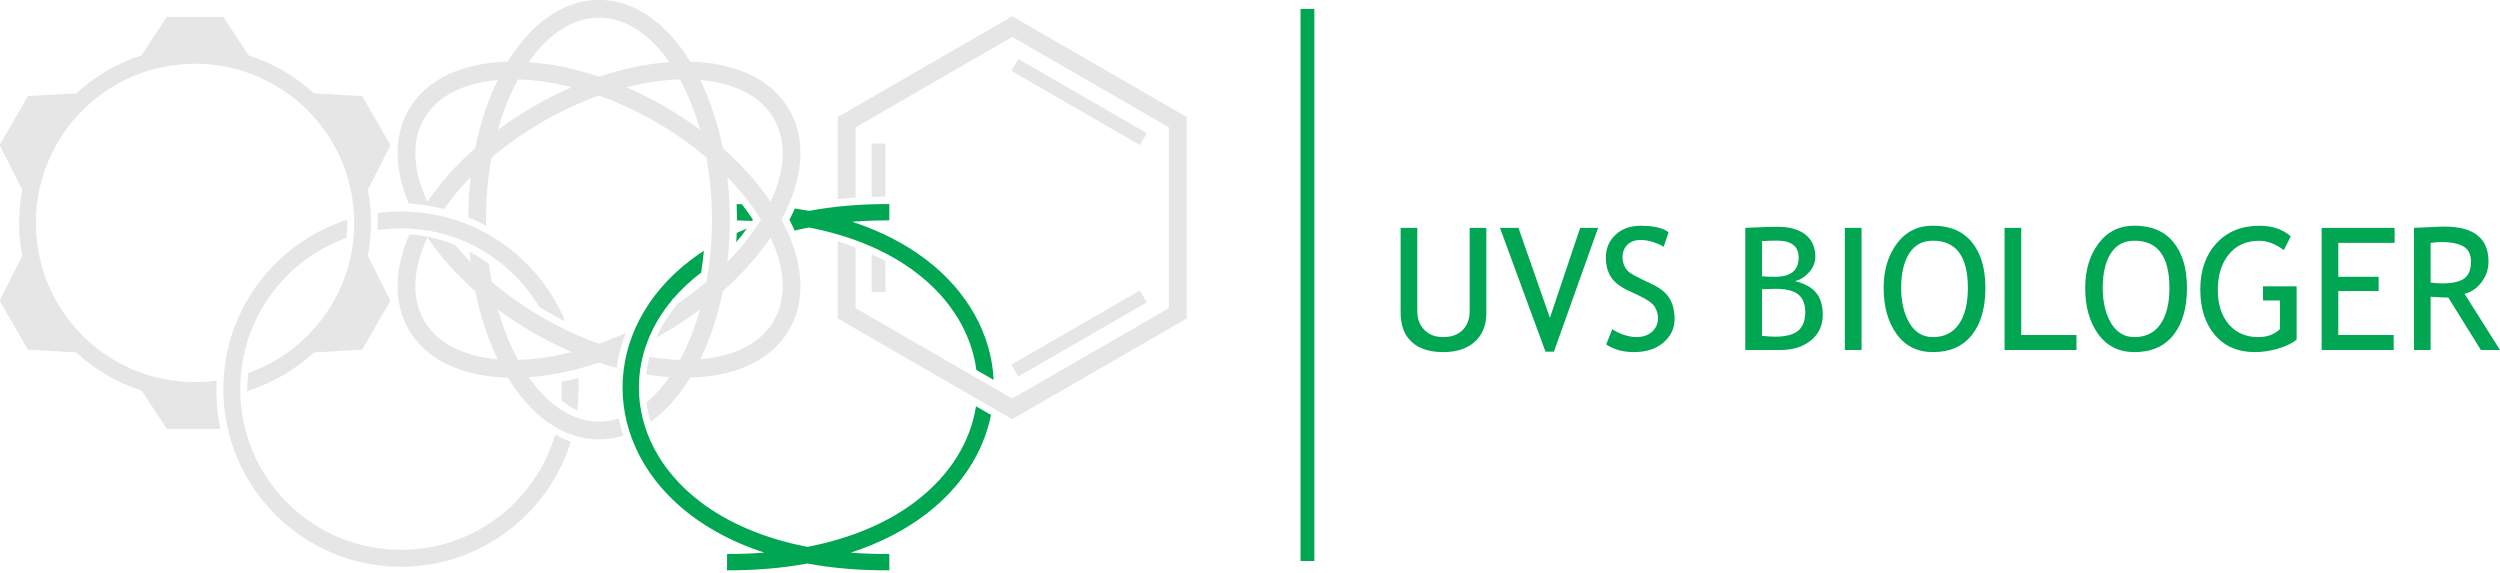
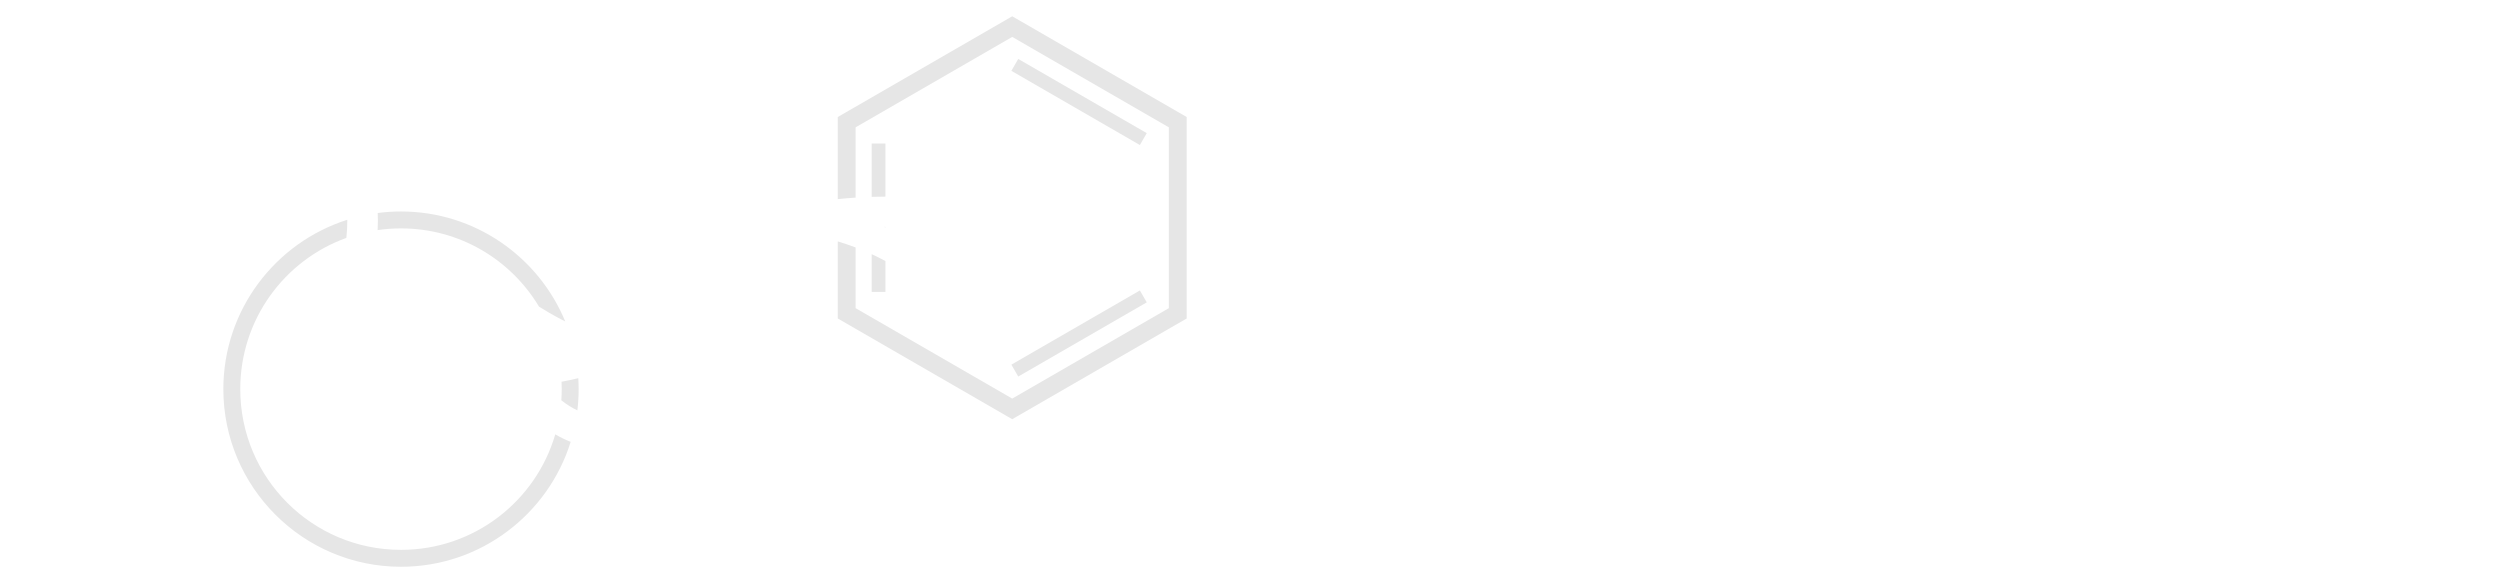
<svg xmlns="http://www.w3.org/2000/svg" xmlns:ns1="http://www.inkscape.org/namespaces/inkscape" xmlns:ns2="http://sodipodi.sourceforge.net/DTD/sodipodi-0.dtd" width="577.881mm" height="132.351mm" viewBox="0 0 577.881 132.351" version="1.1" id="svg3266" ns1:version="1.4.2 (f4327f4, 2025-05-13)" ns2:docname="biologer-text.svg">
  <ns2:namedview id="namedview3268" pagecolor="#505050" bordercolor="#ffffff" borderopacity="1" ns1:showpageshadow="0" ns1:pageopacity="0" ns1:pagecheckerboard="1" ns1:deskcolor="#505050" ns1:document-units="mm" showgrid="false" ns1:zoom="0.50646226" ns1:cx="1049.4365" ns1:cy="154.99674" ns1:window-width="1920" ns1:window-height="1094" ns1:window-x="-11" ns1:window-y="-11" ns1:window-maximized="1" ns1:current-layer="layer1" />
  <defs id="defs3263">
    <clipPath clipPathUnits="userSpaceOnUse" id="clipPath13715">
      <rect style="opacity:0.69;fill:#ffc300;fill-opacity:1;stroke:none;stroke-width:2.048;stroke-dasharray:none" id="rect13717" width="46.206" height="53.853" x="-444.031" y="251.381" transform="rotate(-24.08)" />
    </clipPath>
  </defs>
  <g ns1:label="Layer 1" ns1:groupmode="layer" id="layer1" transform="translate(176.949,-568.538)">
    <g id="g539" transform="matrix(0.32,0,0,0.32,-77.9,599.436)">
      <path id="path7704-0-8-2-2-2-8-3-8-7" style="color:#000000;display:inline;fill:#e6e6e6" d="m -19.87,56.208 c -5.699,0 -11.311,0.378 -16.815,1.1 0.085,1.862 0.132,3.734 0.132,5.617 0,2.256 -0.07,4.496 -0.191,6.722 5.509,-0.8 11.141,-1.221 16.874,-1.221 42.39,0 79.418,22.638 99.684,56.498 2.491,1.563 5.018,3.102 7.607,4.596 3.778,2.182 7.572,4.22 11.37,6.151 C 79.549,89.064 33.634,56.208 -19.87,56.208 Z m -38.794,5.991 c -51.872,16.468 -89.527,65.053 -89.527,122.332 0,70.798 57.524,128.322 128.322,128.322 57.548,0 106.325,-38.007 122.567,-90.257 -3.816,-1.462 -7.526,-3.268 -11.117,-5.398 -14.088,48.254 -58.602,83.438 -111.45,83.438 -64.195,0 -116.105,-51.911 -116.105,-116.106 0,-50.331 31.912,-93.106 76.634,-109.235 0.452,-4.06 0.686,-8.187 0.686,-12.37 0,-0.243 -0.01,-0.484 -0.01,-0.727 z m 166.867,114.431 c -4.064,0.982 -8.097,1.836 -12.095,2.56 0.08,1.771 0.127,3.55 0.127,5.341 0,2.707 -0.1,5.391 -0.282,8.052 3.771,3.014 7.643,5.444 11.583,7.277 0.6,-5.028 0.918,-10.141 0.918,-15.329 0,-2.654 -0.091,-5.287 -0.25,-7.901 z" />
-       <path id="path7704-2-0-0-8-2-7-4-98-4-8" style="color:#000000;display:inline;fill:#e6e6e6;fill-opacity:1" d="m -189.053,-84.363 -18.213,27.773 c -17.752,5.671 -33.815,15.139 -47.23,27.451 l -34.868,1.983 -20.421,35.369 16.328,32.402 c -1.474,7.734 -2.255,15.711 -2.255,23.87 0,8.133 0.776,16.087 2.241,23.799 l -16.314,32.375 20.421,35.369 34.754,1.977 c 13.448,12.372 29.563,21.883 47.379,27.569 l 18.178,27.719 h 38.654 c -1.829,-8.785 -2.794,-17.883 -2.794,-27.203 0,-2.581 0.078,-5.144 0.224,-7.689 -5.122,0.696 -10.348,1.062 -15.663,1.062 -63.572,0 -114.977,-51.407 -114.977,-114.978 0,-63.571 51.406,-114.976 114.977,-114.976 63.571,0 114.976,51.405 114.976,114.976 0,50.084 -31.91,92.609 -76.535,108.403 -0.51,4.33 -0.786,8.732 -0.786,13.202 0,0.301 0.01,0.601 0.011,0.902 l 0.93,-1.417 c 17.817,-5.686 33.933,-15.198 47.381,-27.57 l 34.741,-1.976 20.421,-35.369 -16.305,-32.357 c 1.467,-7.717 2.244,-15.676 2.244,-23.816 0,-8.165 -0.782,-16.148 -2.258,-23.887 l 16.319,-32.385 -20.421,-35.369 -34.855,-1.983 c -13.416,-12.313 -29.48,-21.781 -47.232,-27.452 l -18.212,-27.773 z" />
-       <path id="path293-6-6-7-8-1-8-1-2-0-8-0-1" style="color:#000000;display:inline;fill:#e6e6e6" d="m 123.165,-96.638 c -26.285,0 -49.368,17.625 -65.901,44.605 -31.631,0.829 -58.436,12.007 -71.579,34.77 -11.303,19.578 -10.123,43.623 0.032,67.661 8.752,0.531 17.274,1.921 25.494,4.067 5.435,-7.786 11.873,-15.54 19.224,-23.083 -1.08,9.393 -1.657,19.086 -1.719,28.99 4.418,1.843 8.716,3.915 12.879,6.205 -0.026,-1.485 -0.05,-2.97 -0.05,-4.466 0,-15.641 1.411,-30.704 3.996,-44.819 10.931,-9.296 23.27,-18.049 36.815,-25.869 13.545,-7.82 27.294,-14.129 40.81,-18.948 13.516,4.819 27.267,11.128 40.812,18.949 13.544,7.82 25.883,16.573 36.813,25.868 2.585,14.115 3.996,29.178 3.996,44.819 0,15.64 -1.411,30.702 -3.995,44.815 -6.367,5.414 -13.225,10.636 -20.507,15.605 -6.684,7.815 -11.902,16.099 -15.704,24.646 1.944,-1.06 3.887,-2.134 5.824,-3.252 9.103,-5.256 17.697,-10.911 25.737,-16.873 -3.791,13.453 -8.706,25.703 -14.494,36.347 -7.041,-0.18 -14.412,-0.904 -22.004,-2.14 -1.091,4.193 -1.868,8.42 -2.33,12.659 5.646,0.922 11.208,1.597 16.643,1.979 -5.098,7.3 -10.634,13.439 -16.482,18.353 0.586,4.689 1.562,9.357 2.921,13.977 10.869,-7.757 20.56,-18.734 28.672,-31.971 31.631,-0.829 58.439,-12.005 71.581,-34.769 13.143,-22.764 9.418,-51.568 -5.68,-79.376 15.098,-27.808 18.821,-56.612 5.678,-79.376 -13.143,-22.764 -39.949,-33.942 -71.581,-34.77 -16.533,-26.978 -39.616,-44.603 -65.9,-44.603 z m 0,12.854 c 18.658,0 36.436,11.551 50.791,32.105 -16.124,1.131 -33.297,4.647 -50.79,10.523 -17.494,-5.877 -34.667,-9.392 -50.792,-10.523 14.355,-20.554 32.133,-32.105 50.791,-32.105 z m -58.482,44.601 c 12.113,0.31 25.18,2.179 38.726,5.622 -9.183,3.982 -18.378,8.597 -27.482,13.853 -9.103,5.256 -17.698,10.911 -25.738,16.873 3.792,-13.453 8.706,-25.704 14.494,-36.349 z m 116.963,0 c 5.787,10.644 10.702,22.894 14.493,36.347 -8.039,-5.961 -16.632,-11.616 -25.734,-16.871 -9.104,-5.256 -18.299,-9.872 -27.483,-13.854 13.546,-3.443 26.612,-5.312 38.724,-5.622 z m -131.63,0.411 c -7.083,14.53 -12.625,31.16 -16.282,49.248 C 19.898,22.686 8.267,35.801 -0.775,49.199 -11.398,26.491 -12.512,5.319 -3.183,-10.839 6.146,-26.997 25.038,-36.618 50.016,-38.773 Z m 146.298,0 c 24.979,2.154 43.87,11.776 53.199,27.935 9.329,16.159 8.216,37.33 -2.408,60.039 -9.042,-13.399 -20.673,-26.514 -34.509,-38.726 -3.658,-18.088 -9.2,-34.718 -16.283,-49.248 z m 19.584,70.153 c 9.754,10.01 17.906,20.391 24.231,30.725 -6.325,10.334 -14.476,20.715 -24.231,30.725 1.143,-9.943 1.744,-20.213 1.744,-30.723 0,-10.512 -0.6,-20.782 -1.744,-30.726 z m -229.709,41.32 c -10.596,24.41 -11.985,48.901 -0.505,68.784 13.143,22.764 39.948,33.941 71.58,34.77 16.533,26.979 39.617,44.607 65.902,44.607 6.041,0 11.91,-0.942 17.573,-2.703 -1.375,-4.095 -2.509,-8.237 -3.392,-12.413 -4.64,1.485 -9.381,2.256 -14.181,2.256 -18.658,0 -36.436,-11.551 -50.791,-32.106 16.125,-1.131 33.297,-4.646 50.791,-10.523 4.277,1.437 8.534,2.728 12.762,3.882 1.14,-8.586 3.319,-17.081 6.507,-25.354 -6.444,2.944 -12.883,5.566 -19.27,7.843 C 109.649,146.924 95.9,140.615 82.356,132.795 68.81,124.975 56.471,116.221 45.539,106.924 44.766,102.703 44.112,98.387 43.556,94.006 39.168,90.768 34.528,87.85 29.677,85.277 c 0.218,2.539 0.47,5.059 0.758,7.558 C 26.467,88.763 22.78,84.629 19.358,80.463 8.995,76.268 -2.152,73.59 -13.811,72.701 Z m 13.036,2.312 c 9.042,13.399 20.673,26.515 34.509,38.727 3.657,18.088 9.199,34.718 16.282,49.248 -24.978,-2.155 -43.87,-11.776 -53.199,-27.935 -9.329,-16.159 -8.216,-37.33 2.408,-60.04 z m 247.881,0 c 10.624,22.709 11.738,43.881 2.409,60.04 -9.329,16.159 -28.222,25.779 -53.2,27.934 7.083,-14.53 12.626,-31.16 16.283,-49.249 13.836,-12.211 25.466,-25.326 34.508,-38.725 z M 50.19,127.05 c 8.04,5.963 16.635,11.619 25.738,16.874 9.103,5.255 18.297,9.87 27.48,13.851 -13.546,3.443 -26.612,5.311 -38.724,5.622 -5.787,-10.645 -10.702,-22.895 -14.494,-36.348 z" />
-       <path id="path17890-7-59-7-2-8-3-3-0" style="color:#000000;display:inline;fill:#00a651" d="m 332.904,50.84 c -21.032,-0.069 -40.369,1.667 -58.018,4.911 -3.364,-0.622 -6.811,-1.169 -10.299,-1.678 -1.19,2.708 -2.482,5.408 -3.876,8.092 1.352,2.605 2.611,5.224 3.771,7.852 3.381,-0.806 6.824,-1.564 10.362,-2.246 32.282,6.261 58.023,17.853 77.304,32.511 25.834,19.639 40.181,44.675 43.604,70.38 l 12.493,7.213 C 406.7,145.84 390.141,114.329 359.294,90.879 344.695,79.781 326.915,70.472 306.014,63.625 c 8.585,-0.668 17.532,-1.007 26.852,-0.977 z m -110.321,0.032 c 0.154,3.729 0.24,7.49 0.24,11.285 0,0.173 0,0.345 0,0.519 3.718,0.048 7.357,0.172 10.953,0.338 0.187,-0.286 0.378,-0.573 0.562,-0.859 -2.399,-3.735 -5.068,-7.476 -7.959,-11.208 -1.261,-0.029 -2.519,-0.06 -3.792,-0.076 z m 7.39,17.69 c -2.493,1.005 -4.935,2.046 -7.326,3.124 -0.079,2.25 -0.179,4.491 -0.309,6.717 2.729,-3.271 5.276,-6.555 7.635,-9.841 z m -31.049,16.015 c -3.403,2.212 -6.67,4.507 -9.784,6.888 -32.392,24.768 -48.994,58.362 -48.971,92.053 0.023,33.691 16.674,67.224 49.082,91.861 14.599,11.098 32.379,20.408 53.279,27.254 -8.585,0.668 -17.532,1.007 -26.852,0.977 l -0.037,11.809 c 21.032,0.069 40.368,-1.667 58.017,-4.911 17.985,3.327 37.745,5.064 59.27,4.904 l -0.088,-11.809 c -9.701,0.072 -19,-0.256 -27.906,-0.945 21.427,-6.969 39.603,-16.495 54.47,-27.863 25.806,-19.732 41.578,-45.067 46.918,-71.589 l -10.85,-6.264 c -3.877,24.984 -18.116,49.261 -43.242,68.473 -19.515,14.922 -45.656,26.733 -78.531,33.075 -32.282,-6.26 -58.022,-17.851 -77.303,-32.509 -29.873,-22.709 -44.4,-52.637 -44.42,-82.469 -0.015,-22.168 7.988,-44.422 24.353,-63.766 v -0.421 c 0.292,-0.198 0.58,-0.399 0.871,-0.597 5.467,-6.314 11.829,-12.311 19.112,-17.88 0.204,-0.156 0.42,-0.307 0.626,-0.463 0.818,-5.158 1.487,-10.43 1.984,-15.806 z" />
      <path id="path12187-5-0-7-5-6-1-5-3-6" style="color:#000000;display:inline;fill:#e6e6e6;stroke-width:0.092" d="M 421.655,-84.786 295.63,-12.026 v 59.311 c 4.219,-0.446 8.518,-0.812 12.897,-1.097 V -4.58 L 421.655,-69.894 534.783,-4.58 V 126.049 L 421.655,191.363 308.527,126.049 V 82.207 c -4.141,-1.566 -8.431,-3.036 -12.897,-4.384 v 55.672 l 126.025,72.76 3.225,-1.861 122.8,-70.899 V -12.026 Z m 4.343,30.808 -4.959,8.592 92.828,53.596 4.961,-8.592 z M 320.14,7.139 v 38.496 c 3.264,-0.1 6.573,-0.153 9.922,-0.162 V 7.139 Z m 9.922,60.174 c -0.309,0.01 -0.618,0.013 -0.933,0.015 0.315,0.145 0.62,0.297 0.933,0.443 z m -9.922,19.736 v 27.28 h 9.922 V 92.018 c -3.178,-1.729 -6.484,-3.388 -9.922,-4.969 z m 193.727,26.212 -92.828,53.593 4.959,8.592 92.83,-53.594 z" />
    </g>
-     <path style="font-size:39.478px;font-family:'Trebuchet MS';-inkscape-font-specification:'Trebuchet MS';fill:#00a651;stroke-width:0.118" d="m 146.811,621.207 h 3.855 v 19.334 q 0,2.583 1.639,4.26 1.638,1.658 4.337,1.658 2.853,0 4.491,-1.619 1.638,-1.619 1.638,-4.395 v -19.238 h 3.855 v 19.643 q 0,4.279 -2.679,6.689 -2.66,2.39 -7.267,2.39 -4.742,0 -7.306,-2.352 -2.564,-2.352 -2.564,-6.747 z m 35.43,28.625 h -1.947 L 169.769,621.207 h 4.279 l 7.267,20.799 6.997,-20.799 h 4.144 z m 12.086,-1.677 1.407,-3.547 q 1.079,0.79 2.679,1.33 1.619,0.52 2.891,0.52 2.255,0 3.624,-1.234 1.369,-1.234 1.369,-3.142 0,-1.426 -0.771,-2.641 -0.752,-1.234 -3.817,-2.679 l -2.275,-1.06 q -2.891,-1.349 -4.048,-3.2 -1.137,-1.851 -1.137,-4.453 0,-3.161 2.236,-5.243 2.236,-2.082 5.744,-2.082 4.684,0 6.515,1.523 l -1.137,3.354 q -0.771,-0.559 -2.352,-1.079 -1.581,-0.52 -2.93,-0.52 -1.966,0 -3.103,1.118 -1.118,1.118 -1.118,2.872 0,1.079 0.405,1.966 0.405,0.887 1.118,1.484 0.733,0.598 2.969,1.677 l 2.313,1.099 q 2.891,1.369 4.048,3.277 1.176,1.889 1.176,4.819 0,3.181 -2.564,5.397 -2.544,2.217 -6.824,2.217 -3.759,0 -6.419,-1.773 z m 40.211,1.292 h -8.058 v -28.24 q 5.147,-0.251 7.421,-0.251 4.183,0 6.477,1.812 2.294,1.793 2.294,5.147 0,1.966 -1.465,3.585 -1.465,1.619 -3.238,2.024 3.354,0.81 4.877,2.679 1.542,1.87 1.542,5.089 0,3.72 -2.737,5.937 -2.718,2.217 -7.113,2.217 z m -4.202,-25.156 v 8.115 q 1.214,0.116 3.007,0.116 5.474,0 5.474,-4.453 0,-3.913 -5.031,-3.913 -1.928,0 -3.45,0.135 z m 0,11.103 v 10.775 q 1.985,0.193 3.046,0.193 3.624,0 5.282,-1.349 1.677,-1.369 1.677,-4.337 0,-2.757 -1.6,-4.067 -1.581,-1.311 -5.301,-1.311 z m 19.161,14.052 v -28.24 h 3.855 v 28.24 z m 8.964,-14.361 q 0,-6.13 3.065,-10.255 3.084,-4.125 8.308,-4.125 5.879,0 9.002,3.797 3.142,3.797 3.142,10.583 0,6.959 -3.142,10.91 -3.142,3.932 -9.002,3.932 -5.34,0 -8.366,-4.164 -3.007,-4.164 -3.007,-10.679 z m 4.048,0 q 0,4.858 1.908,8.115 1.928,3.258 5.417,3.258 3.952,0 6.014,-2.988 2.082,-2.988 2.082,-8.385 0,-10.91 -8.096,-10.91 -3.585,0 -5.455,2.93 -1.87,2.93 -1.87,7.98 z m 23.903,14.361 v -28.24 h 3.855 v 24.77 h 12.761 v 3.47 z m 18.64,-14.361 q 0,-6.13 3.065,-10.255 3.084,-4.125 8.308,-4.125 5.879,0 9.002,3.797 3.142,3.797 3.142,10.583 0,6.959 -3.142,10.91 -3.142,3.932 -9.002,3.932 -5.34,0 -8.366,-4.164 -3.007,-4.164 -3.007,-10.679 z m 4.048,0 q 0,4.858 1.908,8.115 1.928,3.258 5.417,3.258 3.952,0 6.014,-2.988 2.082,-2.988 2.082,-8.385 0,-10.91 -8.096,-10.91 -3.585,0 -5.455,2.93 -1.87,2.93 -1.87,7.98 z m 43.468,-11.913 -1.6,3.181 q -2.911,-2.159 -5.706,-2.159 -4.434,0 -6.997,3.123 -2.564,3.123 -2.564,8.27 0,4.896 2.506,7.884 2.525,2.988 6.862,2.988 3.084,0 4.993,-1.851 v -6.612 h -3.913 v -3.277 h 7.768 v 12.298 q -1.542,1.311 -4.299,2.12 -2.757,0.79 -5.359,0.79 -5.841,0 -9.233,-3.952 -3.373,-3.971 -3.373,-10.544 0,-6.554 3.701,-10.621 3.72,-4.087 10.024,-4.087 4.414,0 7.19,2.448 z m 10.988,1.504 v 7.845 h 9.33 v 3.277 h -9.33 v 10.178 h 12.8 v 3.47 h -16.655 v -28.24 h 16.867 v 3.47 z m 32.963,24.77 -7.537,-12.125 q -1.292,0 -4.087,-0.193 v 12.318 h -3.855 v -28.24 q 0.212,0 2.988,-0.135 2.795,-0.154 4.067,-0.154 10.178,0 10.178,8.096 0,2.66 -1.639,4.8 -1.638,2.12 -3.894,2.641 l 8.192,12.992 z m -11.624,-24.77 v 9.176 q 1.388,0.193 2.699,0.193 3.47,0 5.05,-1.118 1.581,-1.118 1.581,-3.99 0,-2.371 -1.696,-3.412 -1.696,-1.041 -5.359,-1.041 -0.578,0 -2.275,0.193 z" id="text325-0-5-3-9-0" aria-label="UVS BIOLOGER " />
    <path style="display:inline;fill:#1a1a1a;stroke-width:3.197;paint-order:stroke markers fill" d="m 109.014,568.597 v 132.292 0 0 z" id="path588" />
-     <path style="display:inline;fill:#e6e6e6;fill-opacity:1;stroke:#00a651;stroke-width:3.197;stroke-opacity:1;paint-order:stroke markers fill" d="M 125.27,570.605 V 698.22" id="path594" />
  </g>
</svg>